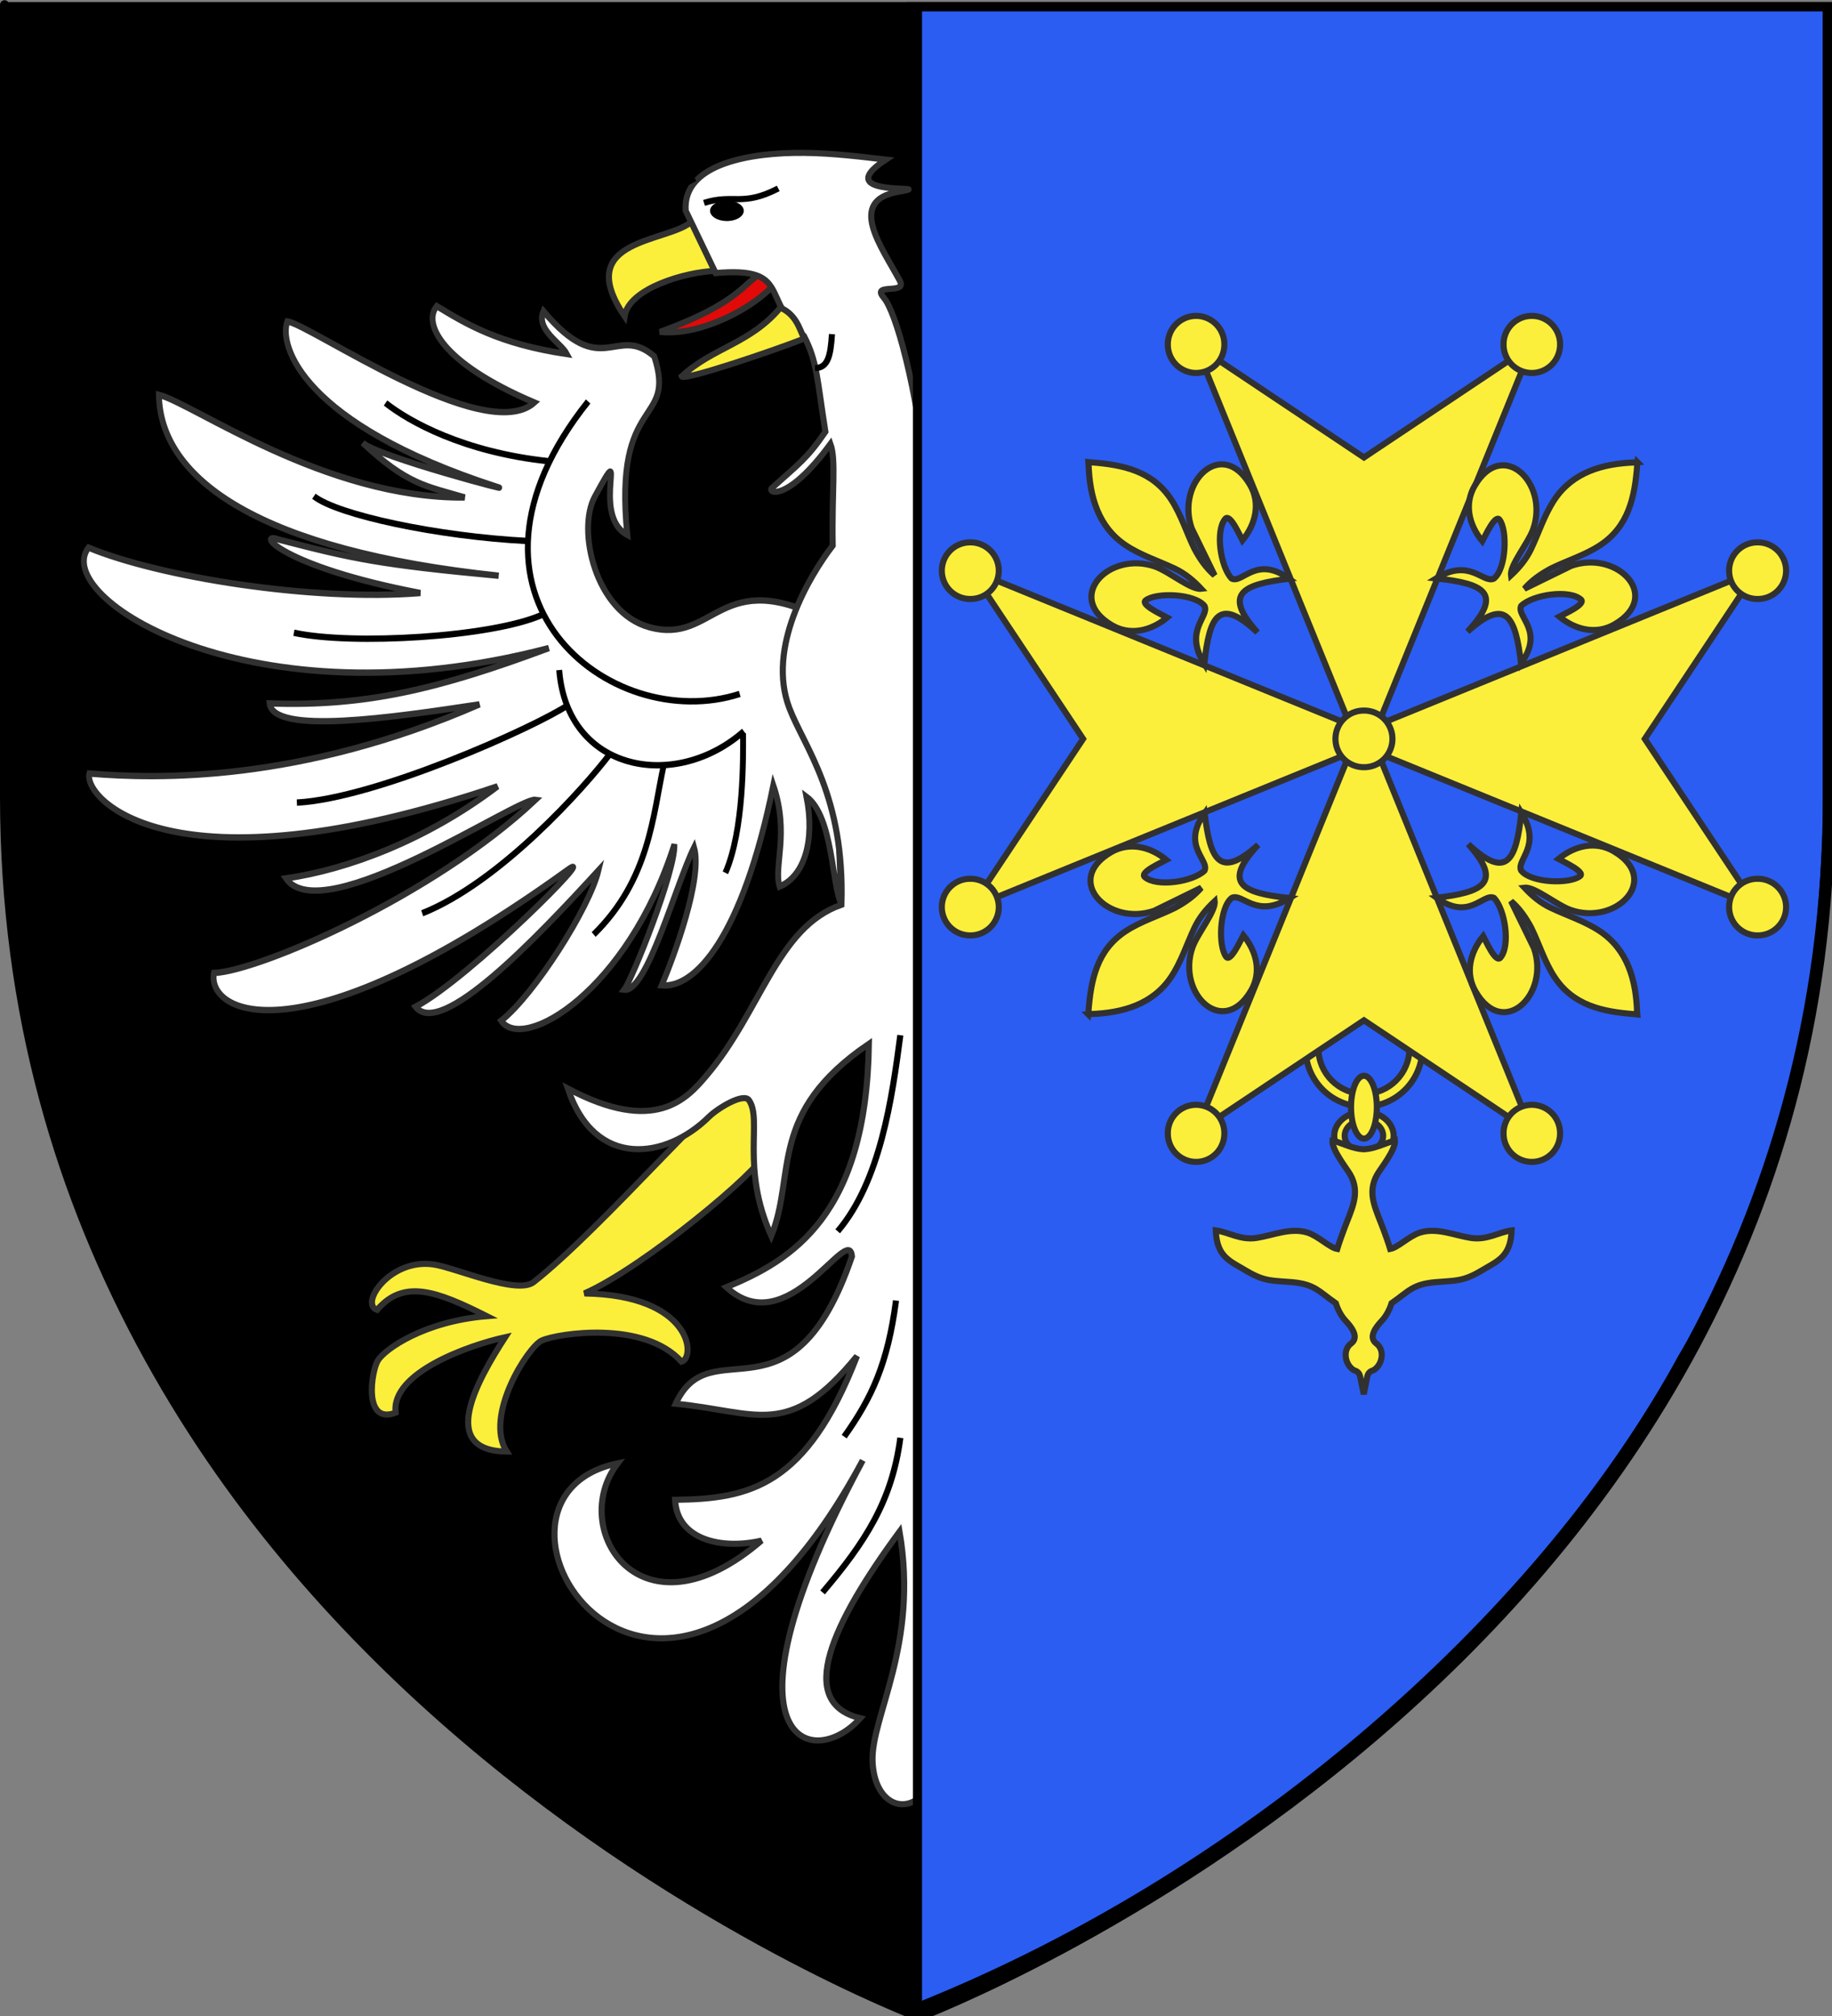
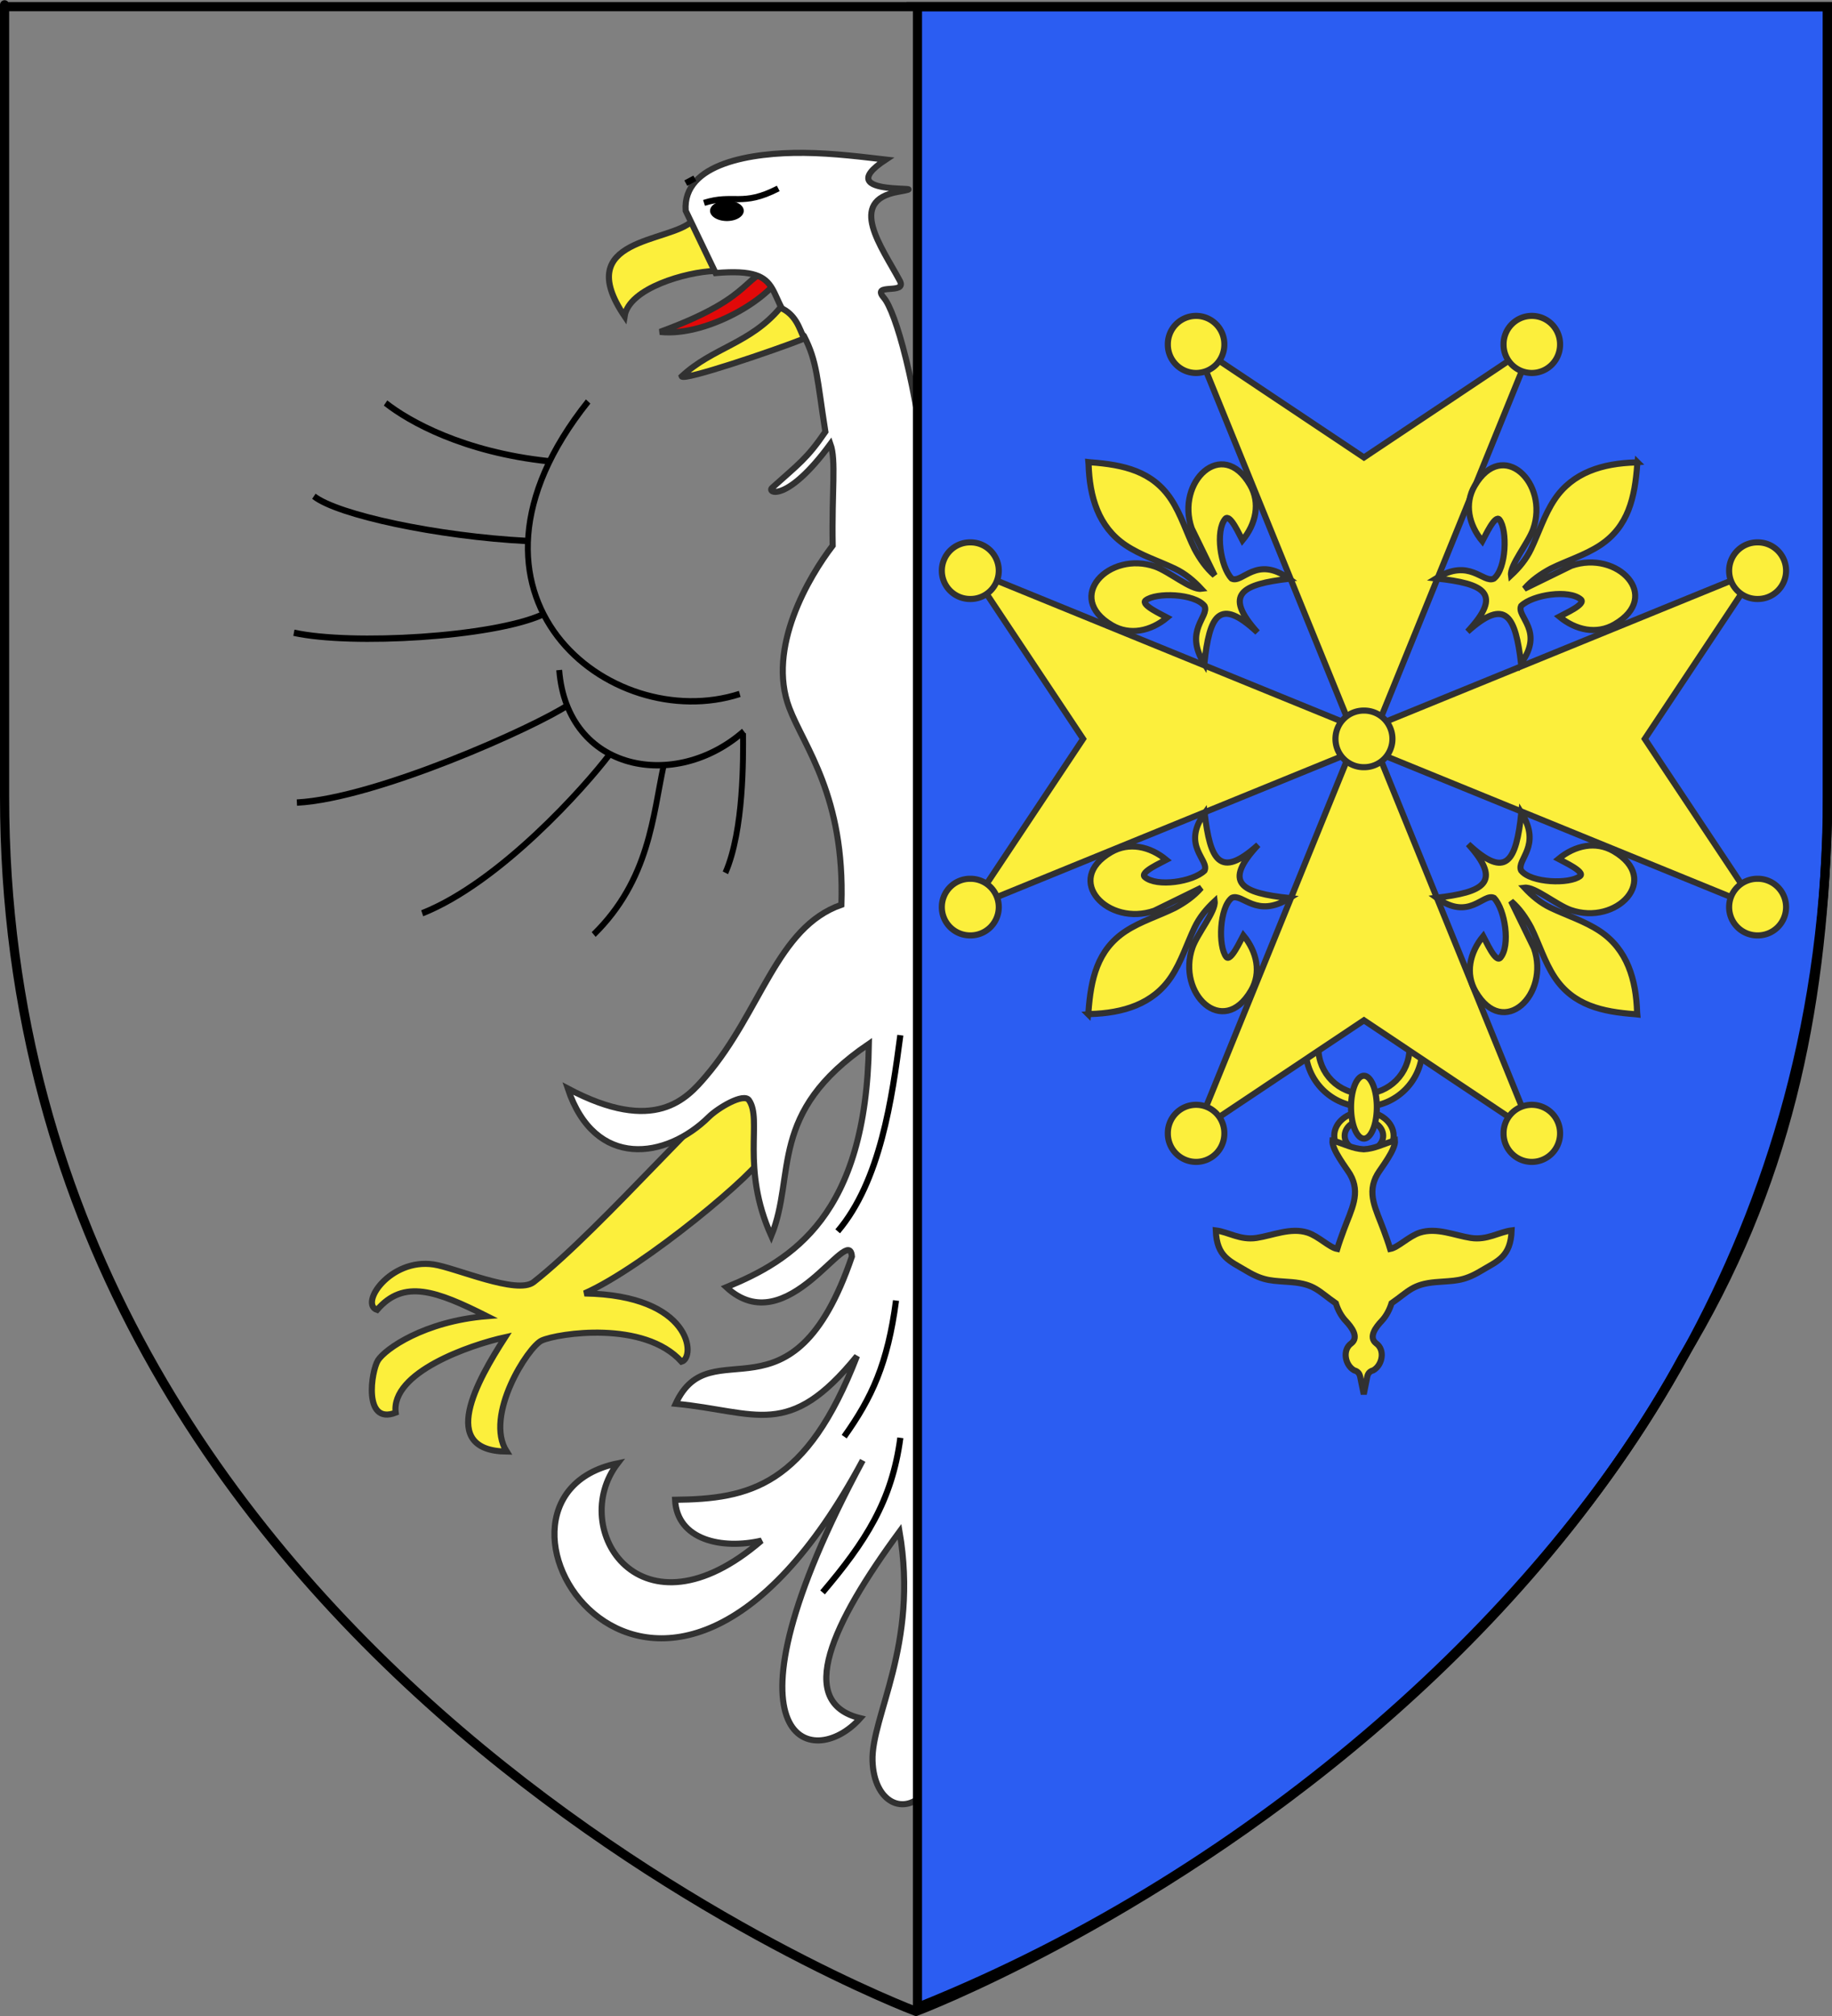
<svg xmlns="http://www.w3.org/2000/svg" xmlns:ns1="http://sodipodi.sourceforge.net/DTD/sodipodi-0.dtd" xmlns:ns2="http://www.inkscape.org/namespaces/inkscape" xmlns:xlink="http://www.w3.org/1999/xlink" height="660" width="600" version="1.0" id="svg2" ns1:version="0.32" ns2:version="0.48.4 r9939" ns1:docname="Blason_ville_fr_Rauwiller (Bas-Rhin).svg" ns2:export-filename="/Users/fabriceantoine/Desktop/Alsace/blason/Blason_Lochwiller_67.png" ns2:export-xdpi="72" ns2:export-ydpi="72" ns2:output_extension="org.inkscape.output.svg.inkscape">
  <rect width="100%" height="100%" fill="#808080" stroke="none" />
  <ns1:namedview ns2:window-height="736" ns2:window-width="1360" ns2:pageshadow="2" ns2:pageopacity="0.0" guidetolerance="10.0" gridtolerance="10.0" objecttolerance="10.0" borderopacity="1.0" bordercolor="#666666" pagecolor="#ffffff" id="base" showgrid="false" height="660px" ns2:zoom="0.82424242" ns2:cx="300" ns2:cy="330" ns2:window-x="1436" ns2:window-y="-4" ns2:current-layer="layer4" showguides="true" ns2:guide-bbox="true" ns2:window-maximized="1" ns2:snap-global="false" ns2:object-nodes="true" />
  <desc id="desc4">Flag of Canton of Valais (Wallis)</desc>
  <defs id="defs6">
    <ns2:perspective ns1:type="inkscape:persp3d" ns2:vp_x="0 : 330 : 1" ns2:vp_y="0 : 1000 : 0" ns2:vp_z="600 : 330 : 1" ns2:persp3d-origin="300 : 220 : 1" id="perspective18239" />
    <linearGradient gradientUnits="userSpaceOnUse" id="XMLID_3_" y2="119.39" x2="282.716" y1="117.162" x1="283.215" gradientTransform="translate(-394.502, 5.042)">
      <stop id="stop275" offset="0" style="stop-color: rgb(255, 255, 255); stop-opacity: 1;" />
      <stop id="stop277" offset="0.152" style="stop-color: rgb(147, 147, 147); stop-opacity: 1;" />
      <stop id="stop279" offset="0.444" style="stop-color: rgb(255, 255, 255); stop-opacity: 1;" />
      <stop id="stop281" offset="0.736" style="stop-color: rgb(214, 214, 214); stop-opacity: 1;" />
      <stop id="stop283" offset="1" style="stop-color: rgb(255, 255, 255); stop-opacity: 1;" />
    </linearGradient>
    <linearGradient gradientUnits="userSpaceOnUse" id="XMLID_5_" y2="69.495" x2="187" y1="69.495" x1="163.673" gradientTransform="translate(-394.502, 5.042)">
      <stop id="stop407" offset="0" style="stop-color: rgb(255, 255, 255); stop-opacity: 1;" />
      <stop id="stop409" offset="0.152" style="stop-color: rgb(147, 147, 147); stop-opacity: 1;" />
      <stop id="stop411" offset="0.444" style="stop-color: rgb(255, 255, 255); stop-opacity: 1;" />
      <stop id="stop413" offset="0.736" style="stop-color: rgb(214, 214, 214); stop-opacity: 1;" />
      <stop id="stop415" offset="1" style="stop-color: rgb(255, 255, 255); stop-opacity: 1;" />
    </linearGradient>
    <linearGradient gradientUnits="userSpaceOnUse" id="XMLID_6_" y2="64.987" x2="182.569" y1="64.987" x1="132.3" gradientTransform="translate(-394.502, 5.042)">
      <stop id="stop420" offset="0" style="stop-color: rgb(223, 203, 165); stop-opacity: 1;" />
      <stop id="stop422" offset="0.5" style="stop-color: rgb(205, 177, 118); stop-opacity: 1;" />
      <stop id="stop424" offset="1" style="stop-color: rgb(185, 147, 65); stop-opacity: 1;" />
    </linearGradient>
    <linearGradient gradientUnits="userSpaceOnUse" id="XMLID_7_" y2="53.286" x2="185.693" y1="53.286" x1="142.866" gradientTransform="translate(-394.502, 5.042)">
      <stop id="stop429" offset="0" style="stop-color: rgb(223, 203, 165); stop-opacity: 1;" />
      <stop id="stop431" offset="0.5" style="stop-color: rgb(205, 177, 118); stop-opacity: 1;" />
      <stop id="stop433" offset="1" style="stop-color: rgb(185, 147, 65); stop-opacity: 1;" />
    </linearGradient>
    <linearGradient gradientUnits="userSpaceOnUse" id="XMLID_8_" y2="66.638" x2="185.529" y1="66.638" x1="157.57" gradientTransform="translate(-394.502, 5.042)">
      <stop id="stop438" offset="0" style="stop-color: rgb(223, 203, 165); stop-opacity: 1;" />
      <stop id="stop440" offset="0.5" style="stop-color: rgb(205, 177, 118); stop-opacity: 1;" />
      <stop id="stop442" offset="1" style="stop-color: rgb(185, 147, 65); stop-opacity: 1;" />
    </linearGradient>
    <linearGradient id="linearGradient2893">
      <stop style="stop-color: white; stop-opacity: 0.314;" offset="0" id="stop2895" />
      <stop id="stop2897" offset="0.19" style="stop-color: white; stop-opacity: 0.251;" />
      <stop style="stop-color: rgb(107, 107, 107); stop-opacity: 0.125;" offset="0.6" id="stop2901" />
      <stop style="stop-color: black; stop-opacity: 0.125;" offset="1" id="stop2899" />
    </linearGradient>
    <linearGradient id="linearGradient2885">
      <stop id="stop2887" offset="0" style="stop-color: white; stop-opacity: 1;" />
      <stop style="stop-color: white; stop-opacity: 1;" offset="0.229" id="stop2891" />
      <stop id="stop2889" offset="1" style="stop-color: black; stop-opacity: 1;" />
    </linearGradient>
    <linearGradient id="linearGradient2955">
      <stop id="stop2867" offset="0" style="stop-color: rgb(253, 0, 0); stop-opacity: 1;" />
      <stop style="stop-color: rgb(231, 114, 117); stop-opacity: 0.659;" offset="0.5" id="stop2873" />
      <stop style="stop-color: black; stop-opacity: 0.323;" offset="1" id="stop2959" />
    </linearGradient>
    <radialGradient ns2:collect="always" xlink:href="#linearGradient2955" id="radialGradient2961" cx="225.524" cy="218.901" fx="225.524" fy="218.901" r="300" gradientTransform="matrix(-0, 2.183, -1.884, -0, 615.597, -289.121)" gradientUnits="userSpaceOnUse" />
-     <polygon id="star" transform="scale(53)" points="0,-1 0.588,0.809 -0.951,-0.309 0.951,-0.309 -0.588,0.809 0,-1" />
    <clipPath id="clip">
-       <path d="M 0,-200 L 0,600 L 300,600 L 300,-200 L 0,-200 z " id="path10" />
+       <path d="M 0,-200 L 0,600 L 300,600 L 300,-200 L 0,-200 " id="path10" />
    </clipPath>
    <radialGradient ns2:collect="always" xlink:href="#linearGradient2955" id="radialGradient1911" gradientUnits="userSpaceOnUse" gradientTransform="matrix(-0, 2.183, -1.884, -0, 615.597, -289.121)" cx="225.524" cy="218.901" fx="225.524" fy="218.901" r="300" />
    <radialGradient ns2:collect="always" xlink:href="#linearGradient2955" id="radialGradient2865" gradientUnits="userSpaceOnUse" gradientTransform="matrix(0, 1.749, -1.593, -1.04977e-07, 551.788, -191.29)" cx="225.524" cy="218.901" fx="225.524" fy="218.901" r="300" />
    <radialGradient ns2:collect="always" xlink:href="#linearGradient2955" id="radialGradient2871" gradientUnits="userSpaceOnUse" gradientTransform="matrix(0, 1.386, -1.323, -5.74113e-08, -158.082, -109.541)" cx="225.524" cy="218.901" fx="225.524" fy="218.901" r="300" />
    <radialGradient ns2:collect="always" xlink:href="#linearGradient2893" id="radialGradient3163" gradientUnits="userSpaceOnUse" gradientTransform="matrix(1.353, 0, 0, 1.349, -77.629, -85.747)" cx="221.445" cy="226.331" fx="221.445" fy="226.331" r="300" />
  </defs>
  <g ns2:groupmode="layer" id="layer3" ns2:label="Fond écu" style="display: inline;">
-     <path id="path2855" style="fill:#000000;fill-opacity:1;fill-rule:evenodd;stroke:rgb(0, 0, 0);stroke-width:3;stroke-linecap:butt;stroke-linejoin:miter;stroke-miterlimit:4;stroke-dasharray:none;stroke-opacity:1" d="M 300.913,660.252 C 300.913,660.252 599.413,547.932 599.413,262.48 C 599.413,-22.971 599.413,3.928 599.413,3.928 L 2.413,3.928 L 2.413,262.48 C 2.413,547.932 300.913,660.252 300.913,660.252 z " ns1:nodetypes="cccccc" />
-   </g>
+     </g>
  <g ns2:groupmode="layer" id="layer4" ns2:label="Meubles" ns1:insensitive="true">
    <g id="g33695">
      <g transform="matrix(0.937,0,0,1.014,-63.302,32.966)" id="g33482" style="stroke:#000000;stroke-width:2.052;stroke-miterlimit:4;stroke-opacity:1;stroke-dasharray:none;display:inline">
-         <path style="fill:#ffffff;fill-opacity:1;fill-rule:evenodd;stroke:#313131;stroke-width:2.052;stroke-linecap:butt;stroke-linejoin:miter;stroke-miterlimit:4;stroke-opacity:1;stroke-dasharray:none" d="m 296.228,82.542 c -13.387,-10.643 -18.102,8.098 -38.714,-14.588 -2.746,5.93 6.073,10.168 8.166,13.83 -23.809,-3.254 -35.22,-9.729 -45.448,-15.452 -4.843,5.338 1.069,18.148 34.11,31.121 -17.329,14.285 -78.761,-25.433 -86.363,-26.185 -3.025,7.919 5.446,33.063 72.921,53.308 9.841,2.76 -41.607,-9.688 -46.59,-14.135 15.588,13.523 22.226,13.997 35.672,17.654 -48.805,0.442 -94.873,-30.303 -106.877,-33.141 0.442,27.384 35.436,50.269 118.762,58.42 -41.477,-3.574 -51.011,-5.472 -77.088,-11.737 -7.958,-2.549 0.952,8.722 49.692,17.314 -37.968,2.811 -91.503,-5.247 -115.965,-14.662 -13.347,15.768 56.11,57.781 160.894,32.435 -38.679,13.305 -64.127,18.947 -97.609,17.858 1.146,10.241 42.964,4.566 73.349,0.319 -62.891,25.32 -112.637,24.121 -136.331,22.332 -2.368,7.64 28.06,39.837 142.654,4.125 -24.622,17.277 -52.268,26.859 -73.958,29.733 12.694,16.921 81.154,-26.215 87.231,-25.378 -35.833,31.185 -96.95,55.411 -112.388,55.904 -2.661,13.012 30.081,29.058 123.608,-33.27 11.925,-7.947 -33.899,34.693 -53.138,44.194 8.686,10.29 41.731,-21.649 63.916,-44.025 -3.169,12.199 -22.472,40.155 -34.005,48.52 7.561,10.376 44.188,-9.433 60.546,-56.932 0.456,8.622 -14.787,43.601 -17.536,46.921 7.897,1.029 17.957,-33.86 24.427,-45.949 3.097,10.07 -7.149,35.381 -11.319,44.536 11.442,1.085 28.133,-15.129 39.01,-64.588 5.729,15.529 0.043,26.321 2.201,32.679 8.587,-3.263 12.426,-14.792 9.389,-28.984 9.488,6.523 8.812,29.278 12.233,34.573 l -4.22,-90.913 c -38.469,-19.179 -39.718,7.574 -63.005,1.582 -18.842,-4.848 -25.292,-31.361 -19.027,-42.062 12.652,-21.609 -1.762,5.825 11.382,12.267 -5.03,-45.735 17.341,-35.012 9.421,-57.624 z" id="path33484" ns1:nodetypes="ccccccccccccccccccccccsccccccccccccszcc" ns2:connector-curvature="0" />
        <g style="stroke:#000000;stroke-width:2.052;stroke-miterlimit:4;stroke-opacity:1;stroke-dasharray:none" id="g33486">
          <g style="stroke:#000000;stroke-width:2.052;stroke-miterlimit:4;stroke-opacity:1;stroke-dasharray:none" id="g33488">
            <g id="g33490" style="stroke:#000000;stroke-width:2.052;stroke-miterlimit:4;stroke-opacity:1;stroke-dasharray:none;display:inline">
              <path style="fill:none;stroke:#000000;stroke-width:2.052;stroke-linecap:butt;stroke-linejoin:miter;stroke-miterlimit:4;stroke-opacity:1;stroke-dasharray:none" d="M 273.134,97.116 C 219.052,159.756 280.842,205.02 326.123,191.532" id="path33492" ns1:nodetypes="cc" ns2:connector-curvature="0" />
              <path style="fill:none;stroke:#000000;stroke-width:2.052;stroke-linecap:butt;stroke-linejoin:miter;stroke-miterlimit:4;stroke-opacity:1;stroke-dasharray:none" d="m 202.321,97.597 c 8.257,6.025 27.313,15.861 56.843,18.787" id="path33494" ns1:nodetypes="cc" ns2:connector-curvature="0" />
              <path style="fill:none;stroke:#000000;stroke-width:2.052;stroke-linecap:butt;stroke-linejoin:miter;stroke-miterlimit:4;stroke-opacity:1;stroke-dasharray:none;display:inline" d="m 177.272,127.705 c 8.257,6.025 43.21,12.97 74.666,14.452" id="path33496" ns1:nodetypes="cc" ns2:connector-curvature="0" />
              <path style="fill:none;stroke:#000000;stroke-width:2.052;stroke-linecap:butt;stroke-linejoin:miter;stroke-miterlimit:4;stroke-opacity:1;stroke-dasharray:none;display:inline" d="m 170.287,171.782 c 20.3,4.098 69.223,1.409 86.709,-5.781" id="path33498" ns1:nodetypes="cc" ns2:connector-curvature="0" />
            </g>
            <path style="fill:none;stroke:#000000;stroke-width:2.052;stroke-linecap:butt;stroke-linejoin:miter;stroke-miterlimit:4;stroke-opacity:1;stroke-dasharray:none;display:inline" d="m 171.329,226.614 c 27.729,-1.339 83.354,-24.402 94.886,-31.55" id="path33500" ns1:nodetypes="cc" ns2:connector-curvature="0" />
            <path style="fill:none;stroke:#000000;stroke-width:2.052;stroke-linecap:butt;stroke-linejoin:miter;stroke-miterlimit:4;stroke-opacity:1;stroke-dasharray:none" d="m 263.018,183.825 c 2.797,32.966 40.769,39.197 64.55,19.75" id="path33502" ns1:nodetypes="cc" ns2:connector-curvature="0" />
            <path style="fill:none;stroke:#000000;stroke-width:2.052;stroke-linecap:butt;stroke-linejoin:miter;stroke-miterlimit:4;stroke-opacity:1;stroke-dasharray:none;display:inline" d="m 215.134,262.355 c 27.247,-10.01 56.859,-40.781 65.501,-51.301" id="path33504" ns1:nodetypes="cc" ns2:connector-curvature="0" />
            <path style="fill:none;stroke:#000000;stroke-width:2.052;stroke-linecap:butt;stroke-linejoin:miter;stroke-miterlimit:4;stroke-opacity:1;stroke-dasharray:none;display:inline" d="m 275.067,269.208 c 19.539,-17.718 20.657,-38.372 24.482,-54.673" id="path33506" ns1:nodetypes="cc" ns2:connector-curvature="0" />
            <path style="fill:none;stroke:#000000;stroke-width:2.052;stroke-linecap:butt;stroke-linejoin:miter;stroke-miterlimit:4;stroke-opacity:1;stroke-dasharray:none;display:inline" d="m 321.108,249.29 c 6.533,-13.864 6.206,-37.409 6.176,-45.038" id="path33508" ns1:nodetypes="cc" ns2:connector-curvature="0" />
          </g>
        </g>
      </g>
      <path ns1:nodetypes="ccc" id="path11882" d="m 257.148,86.626 c -15.531,3.103 -7.454,9.727 -40.997,22.036 16.061,1.806 39.696,-12.657 40.997,-22.036 z" style="fill:#e20909;fill-opacity:1;fill-rule:evenodd;stroke:#313131;stroke-width:2;stroke-linecap:butt;stroke-linejoin:miter;stroke-miterlimit:4;stroke-opacity:1;stroke-dasharray:none" ns2:connector-curvature="0" />
      <path ns1:nodetypes="ccsc" id="path2162" d="m 226.75,72.307 c -7.323,7.261 -39.722,5.362 -22.192,31.225 1.444,-9.295 20.373,-14.476 29.258,-14.811 11.894,-0.447 -2.377,-9.342 -7.066,-16.414 z" style="fill:#fcef3c;fill-opacity:1;fill-rule:evenodd;stroke:#313131;stroke-width:2;stroke-linecap:butt;stroke-linejoin:miter;stroke-miterlimit:4;stroke-opacity:1;stroke-dasharray:none;display:inline" ns2:connector-curvature="0" />
      <path ns1:nodetypes="cccsccczccsscc" id="path16799" d="m 250.281,377.82 c -1.008,4.907 -39.433,37.096 -58.868,45.626 35.332,0.546 36.512,21.03 31.808,22.347 -12.308,-13.646 -40.48,-9.287 -45.766,-6.947 -4.471,1.979 -18.981,24.692 -11.513,36.371 -22.594,-0.254 -9.758,-23.096 -0.501,-37.434 -11.555,2.533 -37.482,11.511 -35.853,24.698 -10.705,4.134 -8.002,-13.626 -5.802,-17.126 2.312,-3.679 15.116,-12.784 35.644,-14.47 -16.471,-8.27 -27.178,-12.244 -35.941,-2.05 -5.831,-1.993 4.306,-16.981 18.52,-14.875 7.151,1.06 27.331,10.026 32.765,5.773 22.411,-17.541 63.153,-65.1 65.842,-62.545 7.297,2.551 11.445,3.632 9.665,20.632 z" style="fill:#fcef3c;fill-opacity:1;fill-rule:evenodd;stroke:#313131;stroke-width:2;stroke-linecap:butt;stroke-linejoin:miter;stroke-miterlimit:4;stroke-opacity:1;stroke-dasharray:none" ns2:connector-curvature="0" />
      <path ns1:nodetypes="sccccsccscscssccccccccccccsccssscs" ns2:connector-curvature="0" id="path3266" d="m 263.141,50.041 c -16.617,-0.143 -39.663,3.273 -38.576,18.935 l 9.807,20.42 c 24.943,-2.139 14.695,8.594 28.919,20.571 4.39,8.488 4.31,14.157 7.027,31.387 -6.039,8.827 -8.745,10.536 -17.452,18.36 -1.813,1.629 4.887,5.017 19.112,-14.361 1.909,5.332 0.408,15.422 0.734,33.266 -7.735,10.087 -21.682,33.464 -14.208,53.14 4.875,12.837 18.237,28.791 17.066,64.441 -21.219,7.39 -26.183,34.844 -44.401,56.17 -6.204,7.262 -16.606,19.184 -45.212,3.999 8.92,26.637 32.321,23.019 46.185,9.302 2.908,-2.877 11.367,-7.993 13.141,-5.501 4.483,6.294 -2.762,22.029 7.315,44.431 8.181,-20.081 -1.358,-40.245 31.969,-62.865 -0.817,56.298 -25.277,70.891 -46.679,79.68 20.11,18.533 40.209,-21.47 41.12,-10.058 -19.606,57.486 -46.115,22.985 -57.722,48.202 26.596,2.558 36.979,11.988 59.382,-15.603 -16.508,42.654 -35.171,46.774 -59.575,47.05 0.652,13.265 15.488,16.332 28.301,13.361 -39.54,34.039 -63.562,-3.815 -47.104,-25.298 -56.512,11.627 13.497,123.472 80.27,-0.969 -49.862,92.717 -16.451,102.004 -0.811,84.406 -21.281,-5.12 -9.262,-31.022 12.857,-61.078 6.367,37.159 -9.344,60.522 -8.842,75.105 0.468,13.574 10.373,18.34 17.39,10.028 l 0.618,-426.787 c -3.549,-33.966 -10.47,-57.843 -14.301,-62.29 -4.385,-5.09 7.795,-0.779 5.212,-5.605 -5.912,-11.049 -17.406,-26.115 -0.536,-29.085 14.64,-2.577 -23.653,2.372 -4.054,-10.543 -6.828,-0.781 -16.98,-2.126 -26.95,-2.212 z" style="fill:#ffffff;fill-opacity:1;fill-rule:evenodd;stroke:#313131;stroke-width:2;stroke-linecap:butt;stroke-linejoin:miter;stroke-miterlimit:4;stroke-opacity:1;stroke-dasharray:none" />
      <path id="path2295" d="m 227.564,58.364 -2.961,1.58" style="fill:none;stroke:#000000;stroke-width:2;stroke-linecap:butt;stroke-linejoin:miter;stroke-miterlimit:4;stroke-opacity:1;stroke-dasharray:none" ns2:connector-curvature="0" />
      <path ns1:nodetypes="cccc" id="path4103" d="m 255.567,100.73 c -9.864,11.823 -22.181,13.043 -32.289,22.482 0.581,1.612 30.452,-8.543 40.061,-12.341 -1.568,-3.535 -2.742,-7.956 -7.772,-10.142 z" style="fill:#fcef3c;fill-opacity:1;fill-rule:evenodd;stroke:#313131;stroke-width:2;stroke-linecap:butt;stroke-linejoin:miter;stroke-miterlimit:4;stroke-opacity:1;stroke-dasharray:none;display:inline" ns2:connector-curvature="0" />
      <path ns1:nodetypes="cc" id="path8956" d="m 230.572,66.427 c 9.713,-3.091 12.496,1.367 24.316,-4.738" style="fill:none;stroke:#000000;stroke-width:2;stroke-linecap:butt;stroke-linejoin:miter;stroke-miterlimit:4;stroke-opacity:1;stroke-dasharray:none" ns2:connector-curvature="0" />
-       <path ns1:nodetypes="cs" id="path9928" d="m 266.924,120.496 c 4.301,-0.007 5.111,-4.227 5.554,-11.108" style="fill:none;stroke:#000000;stroke-width:2;stroke-linecap:butt;stroke-linejoin:miter;stroke-miterlimit:4;stroke-opacity:1;stroke-dasharray:none" ns2:connector-curvature="0" />
      <path ns1:nodetypes="cc" id="path14841" d="m 294.871,470.71 c -2.708,20.645 -11.483,34.164 -25.469,50.606" style="fill:none;stroke:#000000;stroke-width:2;stroke-linecap:butt;stroke-linejoin:miter;stroke-miterlimit:4;stroke-opacity:1;stroke-dasharray:none" ns2:connector-curvature="0" />
      <path ns1:nodetypes="cc" id="path14843" d="m 293.456,425.768 c -2.708,20.645 -7.945,31.898 -16.979,44.564" style="fill:none;stroke:#000000;stroke-width:2;stroke-linecap:butt;stroke-linejoin:miter;stroke-miterlimit:4;stroke-opacity:1;stroke-dasharray:none" ns2:connector-curvature="0" />
      <path ns1:nodetypes="cc" id="path14845" d="m 294.871,338.907 c -2.708,20.645 -6.53,47.759 -20.517,64.202" style="fill:none;stroke:#000000;stroke-width:2;stroke-linecap:butt;stroke-linejoin:miter;stroke-miterlimit:4;stroke-opacity:1;stroke-dasharray:none" ns2:connector-curvature="0" />
      <path transform="matrix(-2.36,0,0,1.332,1015.86,-42.461)" d="m 331.346,83.689 a 1.774,1.951 0 1 1 -3.548,0 1.774,1.951 0 1 1 3.548,0 z" ns1:ry="1.9511814" ns1:rx="1.7738012" ns1:cy="83.689308" ns1:cx="329.57227" style="fill:#000000;fill-opacity:1;fill-rule:nonzero;stroke:#000000;stroke-width:1.128;stroke-linecap:round;stroke-linejoin:miter;stroke-miterlimit:4;stroke-opacity:1;stroke-dasharray:none;display:inline" ns1:type="arc" id="path33545" />
    </g>
    <path style="fill:#2b5df2;fill-opacity:1;fill-rule:evenodd;stroke:#000000;stroke-width:2.995;stroke-linecap:butt;stroke-linejoin:miter;stroke-miterlimit:4;stroke-opacity:1;stroke-dasharray:none;display:inline" d="m 300.479,2.176 0,655.026 c 112.084,-44.782 206.708,-131.491 250.537,-212.664 34.082,-56.083 45.545,-112.561 47.483,-175.368 l 0,-266.994 -298.021,0 z" id="path1899" ns1:nodetypes="cccccc" ns2:connector-curvature="0" />
    <g transform="matrix(0.603,0,0,0.604,523.003,4.911)" id="layer1-4" ns2:label="Calque 1" style="fill:#fcef3c;stroke:#313131;stroke-width:3.313;stroke-miterlimit:4;stroke-dasharray:none">
      <g id="g33606" transform="translate(-477.952,0)">
        <path ns2:connector-curvature="0" style="fill:#fcef3c;fill-opacity:1;stroke:#313131;stroke-width:3.313;stroke-miterlimit:4;stroke-opacity:1;stroke-dasharray:none" d="m 351.438,528.281 c -17.517,0 -31.75,14.233 -31.75,31.75 0,17.517 14.233,31.719 31.75,31.719 17.517,0 31.719,-14.202 31.719,-31.719 0,-17.517 -14.202,-31.75 -31.719,-31.75 z m 0,7 c 13.654,-10e-6 24.719,11.096 24.719,24.75 0,13.654 -11.065,24.719 -24.719,24.719 -13.654,2e-5 -24.75,-11.065 -24.75,-24.719 0,-13.654 11.096,-24.75 24.75,-24.75 z" id="path3475" />
        <path ns2:connector-curvature="0" style="fill:#fcef3c;fill-opacity:1;stroke:#313131;stroke-width:3.313;stroke-miterlimit:4;stroke-opacity:1;stroke-dasharray:none" d="m 351.429,594.387 c -8.904,0 -16.136,5.871 -16.136,13.114 0,7.244 7.232,13.114 16.136,13.114 8.904,0 16.136,-5.871 16.136,-13.114 0,-7.244 -7.232,-13.114 -16.136,-13.114 z m 0,4.619 c 5.769,0 10.434,3.802 10.434,8.496 1e-5,4.694 -4.665,8.496 -10.434,8.496 -5.769,10e-6 -10.463,-3.802 -10.463,-8.496 0,-4.694 4.694,-8.496 10.463,-8.496 z" id="path3466" />
        <g id="g33547">
          <g style="fill:#fcef3c;fill-opacity:1;stroke:#313131;stroke-width:1.905;stroke-miterlimit:4;stroke-opacity:1;stroke-dasharray:none" transform="matrix(1.739,0,0,1.739,-273.319,382.043)" id="g2238" ns2:label="Layer 1">
            <path id="path4310" d="m 349.415,131.072 c -0.284,2.855 4.429,8.722 5.5,10.562 3.443,5.916 0.424,10.918 -1.938,17.313 -0.765,2.071 -1.484,4.034 -2.062,5.969 -2.454,-0.451 -5.877,-4.008 -9.281,-5.094 -5.25,-1.675 -10.827,0.876 -15.906,1.656 -5.13,0.788 -8.788,-1.856 -12.75,-2.344 0.315,8.294 4.396,9.518 9.531,12.594 5.736,3.436 8.336,3.023 14.188,3.531 7.24,0.628 8.382,2.858 13.781,6.594 0.632,2.025 1.676,3.999 3.094,5.5 1.761,1.864 4.234,5.016 1.75,6.969 -2.885,2.023 -2.015,6.756 0.844,8.406 1.785,0.496 1.852,1.669 2.125,3.094 l 0.906,4.375 0.875,-4.375 c 0.273,-1.425 0.34,-2.598 2.125,-3.094 2.859,-1.65 3.729,-6.383 0.844,-8.406 -2.484,-1.953 -0.011,-5.105 1.75,-6.969 1.425,-1.508 2.463,-3.496 3.094,-5.531 5.367,-3.719 6.558,-5.936 13.781,-6.563 5.852,-0.508 8.451,-0.096 14.187,-3.531 5.136,-3.076 9.216,-4.3 9.531,-12.594 -3.962,0.488 -7.62,3.132 -12.75,2.344 -5.079,-0.78 -10.656,-3.331 -15.906,-1.656 -3.404,1.086 -6.827,4.643 -9.281,5.094 -0.579,-1.935 -1.298,-3.898 -2.062,-5.969 -2.361,-6.394 -5.38,-11.397 -1.938,-17.313 1.071,-1.841 5.784,-7.707 5.5,-10.562 -3.66,1.116 -6.34,2.607 -9.75,2.781 -3.41,-0.174 -6.121,-1.665 -9.781,-2.781 z" style="fill:#fcef3c;fill-opacity:1;fill-rule:evenodd;stroke:#313131;stroke-width:1.905;stroke-linecap:butt;stroke-linejoin:miter;stroke-miterlimit:4;stroke-opacity:1;stroke-dasharray:none" ns2:connector-curvature="0" />
          </g>
          <g style="fill:#fcef3c;fill-opacity:1;stroke:#313131;stroke-width:3.313;stroke-miterlimit:4;stroke-opacity:1;stroke-dasharray:none" id="g3397">
            <g id="layer4-0" ns2:label="Meubles" transform="translate(51.429,106.88)" style="fill:#fcef3c;fill-opacity:1;stroke:#313131;stroke-width:3.313;stroke-miterlimit:4;stroke-opacity:1;stroke-dasharray:none">
              <g id="g9322" transform="translate(671.908,-14.213)" style="fill:#fcef3c;fill-opacity:1;stroke:#313131;stroke-width:3.313;stroke-miterlimit:4;stroke-opacity:1;stroke-dasharray:none">
                <path id="path8388" d="m -585.465,391.219 205.93,-83.897 -83.897,205.93 91.524,-61.016 91.524,61.016 -83.897,-205.93 205.93,83.897 -61.016,-91.524 61.016,-91.524 -205.93,83.897 83.897,-205.93 -91.524,61.016 -91.524,-61.016 83.897,205.93 -205.93,-83.897 61.016,91.524 -61.016,91.524 z" style="fill:#fcef3c;fill-opacity:1;stroke:#313131;stroke-width:3.313;stroke-miterlimit:4;stroke-opacity:1;stroke-dasharray:none" ns2:connector-curvature="0" />
                <g id="g9300" style="fill:#fcef3c;fill-opacity:1;stroke:#313131;stroke-width:3.313;stroke-miterlimit:4;stroke-opacity:1;stroke-dasharray:none">
                  <g id="g9290" transform="translate(1.805,0)" style="fill:#fcef3c;fill-opacity:1;stroke:#313131;stroke-width:3.313;stroke-miterlimit:4;stroke-opacity:1;stroke-dasharray:none">
                    <path transform="translate(236.505,6.319)" d="m -686.044,79.571 a 15.346,15.346 0 1 1 -30.691,0 15.346,15.346 0 1 1 30.691,0 z" ns1:ry="15.345721" ns1:rx="15.345721" ns1:cy="79.570648" ns1:cx="-701.38977" id="path9286" style="fill:#fcef3c;fill-opacity:1;stroke:#313131;stroke-width:3.313;stroke-miterlimit:4;stroke-opacity:1;stroke-dasharray:none" ns1:type="arc" />
                    <path ns1:type="arc" style="fill:#fcef3c;fill-opacity:1;stroke:#313131;stroke-width:3.313;stroke-miterlimit:4;stroke-opacity:1;stroke-dasharray:none" id="path9288" ns1:cx="-701.38977" ns1:cy="79.570648" ns1:rx="15.345721" ns1:ry="15.345721" d="m -686.044,79.571 a 15.346,15.346 0 1 1 -30.691,0 15.346,15.346 0 1 1 30.691,0 z" transform="translate(418.848,6.319)" />
                  </g>
                  <g transform="translate(1.805,427.611)" id="g9294" style="fill:#fcef3c;fill-opacity:1;stroke:#313131;stroke-width:3.313;stroke-miterlimit:4;stroke-opacity:1;stroke-dasharray:none">
                    <path ns1:type="arc" style="fill:#fcef3c;fill-opacity:1;stroke:#313131;stroke-width:3.313;stroke-miterlimit:4;stroke-opacity:1;stroke-dasharray:none" id="path9296" ns1:cx="-701.38977" ns1:cy="79.570648" ns1:rx="15.345721" ns1:ry="15.345721" d="m -686.044,79.571 a 15.346,15.346 0 1 1 -30.691,0 15.346,15.346 0 1 1 30.691,0 z" transform="translate(236.505,6.319)" />
                    <path transform="translate(418.848,6.319)" d="m -686.044,79.571 a 15.346,15.346 0 1 1 -30.691,0 15.346,15.346 0 1 1 30.691,0 z" ns1:ry="15.345721" ns1:rx="15.345721" ns1:cy="79.570648" ns1:cx="-701.38977" id="path9298" style="fill:#fcef3c;fill-opacity:1;stroke:#313131;stroke-width:3.313;stroke-miterlimit:4;stroke-opacity:1;stroke-dasharray:none" ns1:type="arc" />
                  </g>
                </g>
                <g transform="matrix(0,1,-1,0,-72.213,671.603)" id="g9308" style="fill:#fcef3c;fill-opacity:1;stroke:#313131;stroke-width:3.313;stroke-miterlimit:4;stroke-opacity:1;stroke-dasharray:none">
                  <g transform="translate(1.805,0)" id="g9310" style="fill:#fcef3c;fill-opacity:1;stroke:#313131;stroke-width:3.313;stroke-miterlimit:4;stroke-opacity:1;stroke-dasharray:none">
                    <path ns1:type="arc" style="fill:#fcef3c;fill-opacity:1;stroke:#313131;stroke-width:3.313;stroke-miterlimit:4;stroke-opacity:1;stroke-dasharray:none" id="path9312" ns1:cx="-701.38977" ns1:cy="79.570648" ns1:rx="15.345721" ns1:ry="15.345721" d="m -686.044,79.571 a 15.346,15.346 0 1 1 -30.691,0 15.346,15.346 0 1 1 30.691,0 z" transform="translate(236.505,6.319)" />
                    <path transform="translate(418.848,6.319)" d="m -686.044,79.571 a 15.346,15.346 0 1 1 -30.691,0 15.346,15.346 0 1 1 30.691,0 z" ns1:ry="15.345721" ns1:rx="15.345721" ns1:cy="79.570648" ns1:cx="-701.38977" id="path9314" style="fill:#fcef3c;fill-opacity:1;stroke:#313131;stroke-width:3.313;stroke-miterlimit:4;stroke-opacity:1;stroke-dasharray:none" ns1:type="arc" />
                  </g>
                  <g id="g9316" transform="translate(1.805,427.611)" style="fill:#fcef3c;fill-opacity:1;stroke:#313131;stroke-width:3.313;stroke-miterlimit:4;stroke-opacity:1;stroke-dasharray:none">
                    <path transform="translate(236.505,6.319)" d="m -686.044,79.571 a 15.346,15.346 0 1 1 -30.691,0 15.346,15.346 0 1 1 30.691,0 z" ns1:ry="15.345721" ns1:rx="15.345721" ns1:cy="79.570648" ns1:cx="-701.38977" id="path9318" style="fill:#fcef3c;fill-opacity:1;stroke:#313131;stroke-width:3.313;stroke-miterlimit:4;stroke-opacity:1;stroke-dasharray:none" ns1:type="arc" />
                    <path ns1:type="arc" style="fill:#fcef3c;fill-opacity:1;stroke:#313131;stroke-width:3.313;stroke-miterlimit:4;stroke-opacity:1;stroke-dasharray:none" id="path9320" ns1:cx="-701.38977" ns1:cy="79.570648" ns1:rx="15.345721" ns1:ry="15.345721" d="m -686.044,79.571 a 15.346,15.346 0 1 1 -30.691,0 15.346,15.346 0 1 1 30.691,0 z" transform="translate(418.848,6.319)" />
                  </g>
                </g>
              </g>
            </g>
            <path transform="matrix(0,1,-1,0,430.999,1093.752)" d="m -686.044,79.571 a 15.346,15.346 0 1 1 -30.691,0 15.346,15.346 0 1 1 30.691,0 z" ns1:ry="15.345721" ns1:rx="15.345721" ns1:cy="79.570648" ns1:cx="-701.38977" id="path2174" style="fill:#fcef3c;fill-opacity:1;stroke:#313131;stroke-width:3.313;stroke-miterlimit:4;stroke-opacity:1;stroke-dasharray:none" ns1:type="arc" />
            <g id="g2351" transform="translate(440.745,1.819)" style="fill:#fcef3c;fill-opacity:1;stroke:#313131;stroke-width:3.313;stroke-miterlimit:4;stroke-opacity:1;stroke-dasharray:none">
              <g style="fill:#fcef3c;fill-opacity:1;stroke:#313131;stroke-width:3.313;stroke-miterlimit:4;stroke-opacity:1;stroke-dasharray:none;display:inline" ns2:label="Fond écu" id="layer3-9">
                <g style="fill:#fcef3c;fill-opacity:1;stroke:#313131;stroke-width:5.693;stroke-miterlimit:4;stroke-opacity:1;stroke-dasharray:none" id="g1878" transform="matrix(0.586,0,0,0.578,88.836,38.693)">
                  <g id="g2663" style="fill:#fcef3c;fill-opacity:1;stroke:#313131;stroke-width:5.693;stroke-miterlimit:4;stroke-opacity:1;stroke-dasharray:none;display:inline" transform="translate(-38.532,-48.577)">
                    <g id="g13018" style="fill:#fcef3c;fill-opacity:1;stroke:#313131;stroke-width:5.693;stroke-miterlimit:4;stroke-opacity:1;stroke-dasharray:none" transform="translate(0,4)">
                      <path style="fill:#fcef3c;fill-opacity:1;fill-rule:evenodd;stroke:#313131;stroke-width:5.693;stroke-linecap:butt;stroke-linejoin:miter;stroke-miterlimit:4;stroke-opacity:1;stroke-dasharray:none" d="m -520.889,393.72 0.169,1.886 c 0.903,30.711 9.055,59.003 34.42,76.137 13.994,9.453 30.472,14.653 45.702,21.984 9.389,4.532 17.274,11.202 24.291,18.858 -9.347,1.219 -29.747,-16.175 -42.673,-20.824 -42.774,-15.155 -84.621,28.732 -39.962,55.041 16.456,9.694 35.841,5.536 51.094,-7.291 -4.432,-2.457 -25.08,-11.987 -19.981,-16.075 9.621,-7.714 45.49,-6.511 54.58,5.244 4.647,10.177 -19.569,22.891 -0.213,54.275 4.82,-45.639 13.822,-63.001 49.265,-29.506 -32.338,-36.374 -13.722,-45.113 29.339,-50.313 -30.248,-22.261 -43.164,4.688 -53.167,-0.07 -10.411,-10.891 -15.467,-45.04 -5.929,-56.18 4.374,-5.108 13.42,15.779 15.84,20.28 12.632,-15.489 16.727,-35.153 7.18,-51.864 -25.908,-45.35 -69.137,-2.866 -54.213,40.57 l 21.252,44.109 c -7.852,-6.907 -13.663,-15.431 -18.561,-24.677 -7.479,-15.344 -12.394,-32.125 -21.649,-46.408 -17.304,-26.704 -44.298,-32.68 -74.839,-34.953 l -1.946,-0.222 z" id="path1902" ns1:nodetypes="ccscccscscccccscscccscc" ns2:connector-curvature="0" />
                    </g>
                  </g>
                </g>
              </g>
              <g ns2:label="Meubles" id="g2362" style="fill:#fcef3c;fill-opacity:1;stroke:#313131;stroke-width:3.313;stroke-miterlimit:4;stroke-opacity:1;stroke-dasharray:none" />
              <g ns2:label="Reflet final" id="layer2-4" style="fill:#fcef3c;fill-opacity:1;stroke:#313131;stroke-width:3.313;stroke-miterlimit:4;stroke-opacity:1;stroke-dasharray:none" />
              <g ns2:label="Contour final" id="g2365" style="fill:#fcef3c;fill-opacity:1;stroke:#313131;stroke-width:3.313;stroke-miterlimit:4;stroke-opacity:1;stroke-dasharray:none" />
            </g>
            <g id="g2374" transform="matrix(0,1,-1,0,740.492,481.408)" style="fill:#fcef3c;fill-opacity:1;stroke:#313131;stroke-width:3.313;stroke-miterlimit:4;stroke-opacity:1;stroke-dasharray:none">
              <g style="fill:#fcef3c;fill-opacity:1;stroke:#313131;stroke-width:3.313;stroke-miterlimit:4;stroke-opacity:1;stroke-dasharray:none;display:inline" ns2:label="Fond écu" id="g2376">
                <g style="fill:#fcef3c;fill-opacity:1;stroke:#313131;stroke-width:5.693;stroke-miterlimit:4;stroke-opacity:1;stroke-dasharray:none" id="g2378" transform="matrix(0.586,0,0,0.578,88.836,38.693)">
                  <g id="g2380" style="fill:#fcef3c;fill-opacity:1;stroke:#313131;stroke-width:5.693;stroke-miterlimit:4;stroke-opacity:1;stroke-dasharray:none;display:inline" transform="translate(-38.532,-48.577)">
                    <g id="g2382" style="fill:#fcef3c;fill-opacity:1;stroke:#313131;stroke-width:5.693;stroke-miterlimit:4;stroke-opacity:1;stroke-dasharray:none" transform="translate(0,4)">
                      <path style="fill:#fcef3c;fill-opacity:1;fill-rule:evenodd;stroke:#313131;stroke-width:5.693;stroke-linecap:butt;stroke-linejoin:miter;stroke-miterlimit:4;stroke-opacity:1;stroke-dasharray:none" d="m -520.889,393.72 0.169,1.886 c 0.903,30.711 9.055,59.003 34.42,76.137 13.994,9.453 30.472,14.653 45.702,21.984 9.389,4.532 17.274,11.202 24.291,18.858 -9.347,1.219 -29.747,-16.175 -42.673,-20.824 -42.774,-15.155 -84.621,28.732 -39.962,55.041 16.456,9.694 35.841,5.536 51.094,-7.291 -4.432,-2.457 -25.08,-11.987 -19.981,-16.075 9.621,-7.714 45.49,-6.511 54.58,5.244 4.647,10.177 -19.569,22.891 -0.213,54.275 4.82,-45.639 13.822,-63.001 49.265,-29.506 -32.338,-36.374 -13.722,-45.113 29.339,-50.313 -30.248,-22.261 -43.164,4.688 -53.167,-0.07 -10.411,-10.891 -15.467,-45.04 -5.929,-56.18 4.374,-5.108 13.42,15.779 15.84,20.28 12.632,-15.489 16.727,-35.153 7.18,-51.864 -25.908,-45.35 -69.137,-2.866 -54.213,40.57 l 21.252,44.109 c -7.852,-6.907 -13.663,-15.431 -18.561,-24.677 -7.479,-15.344 -12.394,-32.125 -21.649,-46.408 -17.304,-26.704 -44.298,-32.68 -74.839,-34.953 l -1.946,-0.222 z" id="path2384" ns1:nodetypes="ccscccscscccccscscccscc" ns2:connector-curvature="0" />
                    </g>
                  </g>
                </g>
              </g>
              <g ns2:label="Meubles" id="g2386" style="fill:#fcef3c;fill-opacity:1;stroke:#313131;stroke-width:3.313;stroke-miterlimit:4;stroke-opacity:1;stroke-dasharray:none" />
              <g ns2:label="Reflet final" id="g2388" style="fill:#fcef3c;fill-opacity:1;stroke:#313131;stroke-width:3.313;stroke-miterlimit:4;stroke-opacity:1;stroke-dasharray:none" />
              <g ns2:label="Contour final" id="g2390" style="fill:#fcef3c;fill-opacity:1;stroke:#313131;stroke-width:3.313;stroke-miterlimit:4;stroke-opacity:1;stroke-dasharray:none" />
            </g>
            <g id="g2392" transform="matrix(-1,0,0,-1,260.902,782.218)" style="fill:#fcef3c;fill-opacity:1;stroke:#313131;stroke-width:3.313;stroke-miterlimit:4;stroke-opacity:1;stroke-dasharray:none">
              <g style="fill:#fcef3c;fill-opacity:1;stroke:#313131;stroke-width:3.313;stroke-miterlimit:4;stroke-opacity:1;stroke-dasharray:none;display:inline" ns2:label="Fond écu" id="g2394">
                <g style="fill:#fcef3c;fill-opacity:1;stroke:#313131;stroke-width:5.693;stroke-miterlimit:4;stroke-opacity:1;stroke-dasharray:none" id="g2396" transform="matrix(0.586,0,0,0.578,88.836,38.693)">
                  <g id="g2398" style="fill:#fcef3c;fill-opacity:1;stroke:#313131;stroke-width:5.693;stroke-miterlimit:4;stroke-opacity:1;stroke-dasharray:none;display:inline" transform="translate(-38.532,-48.577)">
                    <g id="g2400" style="fill:#fcef3c;fill-opacity:1;stroke:#313131;stroke-width:5.693;stroke-miterlimit:4;stroke-opacity:1;stroke-dasharray:none" transform="translate(0,4)">
                      <path style="fill:#fcef3c;fill-opacity:1;fill-rule:evenodd;stroke:#313131;stroke-width:5.693;stroke-linecap:butt;stroke-linejoin:miter;stroke-miterlimit:4;stroke-opacity:1;stroke-dasharray:none" d="m -520.889,393.72 0.169,1.886 c 0.903,30.711 9.055,59.003 34.42,76.137 13.994,9.453 30.472,14.653 45.702,21.984 9.389,4.532 17.274,11.202 24.291,18.858 -9.347,1.219 -29.747,-16.175 -42.673,-20.824 -42.774,-15.155 -84.621,28.732 -39.962,55.041 16.456,9.694 35.841,5.536 51.094,-7.291 -4.432,-2.457 -25.08,-11.987 -19.981,-16.075 9.621,-7.714 45.49,-6.511 54.58,5.244 4.647,10.177 -19.569,22.891 -0.213,54.275 4.82,-45.639 13.822,-63.001 49.265,-29.506 -32.338,-36.374 -13.722,-45.113 29.339,-50.313 -30.248,-22.261 -43.164,4.688 -53.167,-0.07 -10.411,-10.891 -15.467,-45.04 -5.929,-56.18 4.374,-5.108 13.42,15.779 15.84,20.28 12.632,-15.489 16.727,-35.153 7.18,-51.864 -25.908,-45.35 -69.137,-2.866 -54.213,40.57 l 21.252,44.109 c -7.852,-6.907 -13.663,-15.431 -18.561,-24.677 -7.479,-15.344 -12.394,-32.125 -21.649,-46.408 -17.304,-26.704 -44.298,-32.68 -74.839,-34.953 l -1.946,-0.222 z" id="path2402" ns1:nodetypes="ccscccscscccccscscccscc" ns2:connector-curvature="0" />
                    </g>
                  </g>
                </g>
              </g>
              <g ns2:label="Meubles" id="g2404" style="fill:#fcef3c;fill-opacity:1;stroke:#313131;stroke-width:3.313;stroke-miterlimit:4;stroke-opacity:1;stroke-dasharray:none" />
              <g ns2:label="Reflet final" id="g2406" style="fill:#fcef3c;fill-opacity:1;stroke:#313131;stroke-width:3.313;stroke-miterlimit:4;stroke-opacity:1;stroke-dasharray:none" />
              <g ns2:label="Contour final" id="g2408" style="fill:#fcef3c;fill-opacity:1;stroke:#313131;stroke-width:3.313;stroke-miterlimit:4;stroke-opacity:1;stroke-dasharray:none" />
            </g>
            <g id="g2410" transform="matrix(0,-1,1,0,-38.845,302.629)" style="fill:#fcef3c;fill-opacity:1;stroke:#313131;stroke-width:3.313;stroke-miterlimit:4;stroke-opacity:1;stroke-dasharray:none">
              <g style="fill:#fcef3c;fill-opacity:1;stroke:#313131;stroke-width:3.313;stroke-miterlimit:4;stroke-opacity:1;stroke-dasharray:none;display:inline" ns2:label="Fond écu" id="g2412">
                <g style="fill:#fcef3c;fill-opacity:1;stroke:#313131;stroke-width:5.693;stroke-miterlimit:4;stroke-opacity:1;stroke-dasharray:none" id="g2414" transform="matrix(0.586,0,0,0.578,88.836,38.693)">
                  <g id="g2416" style="fill:#fcef3c;fill-opacity:1;stroke:#313131;stroke-width:5.693;stroke-miterlimit:4;stroke-opacity:1;stroke-dasharray:none;display:inline" transform="translate(-38.532,-48.577)">
                    <g id="g2418" style="fill:#fcef3c;fill-opacity:1;stroke:#313131;stroke-width:5.693;stroke-miterlimit:4;stroke-opacity:1;stroke-dasharray:none" transform="translate(0,4)">
                      <path style="fill:#fcef3c;fill-opacity:1;fill-rule:evenodd;stroke:#313131;stroke-width:5.693;stroke-linecap:butt;stroke-linejoin:miter;stroke-miterlimit:4;stroke-opacity:1;stroke-dasharray:none" d="m -520.889,393.72 0.169,1.886 c 0.903,30.711 9.055,59.003 34.42,76.137 13.994,9.453 30.472,14.653 45.702,21.984 9.389,4.532 17.274,11.202 24.291,18.858 -9.347,1.219 -29.747,-16.175 -42.673,-20.824 -42.774,-15.155 -84.621,28.732 -39.962,55.041 16.456,9.694 35.841,5.536 51.094,-7.291 -4.432,-2.457 -25.08,-11.987 -19.981,-16.075 9.621,-7.714 45.49,-6.511 54.58,5.244 4.647,10.177 -19.569,22.891 -0.213,54.275 4.82,-45.639 13.822,-63.001 49.265,-29.506 -32.338,-36.374 -13.722,-45.113 29.339,-50.313 -30.248,-22.261 -43.164,4.688 -53.167,-0.07 -10.411,-10.891 -15.467,-45.04 -5.929,-56.18 4.374,-5.108 13.42,15.779 15.84,20.28 12.632,-15.489 16.727,-35.153 7.18,-51.864 -25.908,-45.35 -69.137,-2.866 -54.213,40.57 l 21.252,44.109 c -7.852,-6.907 -13.663,-15.431 -18.561,-24.677 -7.479,-15.344 -12.394,-32.125 -21.649,-46.408 -17.304,-26.704 -44.298,-32.68 -74.839,-34.953 l -1.946,-0.222 z" id="path2420" ns1:nodetypes="ccscccscscccccscscccscc" ns2:connector-curvature="0" />
                    </g>
                  </g>
                </g>
              </g>
              <g ns2:label="Meubles" id="g2422" style="fill:#fcef3c;fill-opacity:1;stroke:#313131;stroke-width:3.313;stroke-miterlimit:4;stroke-opacity:1;stroke-dasharray:none" />
              <g ns2:label="Reflet final" id="g2424" style="fill:#fcef3c;fill-opacity:1;stroke:#313131;stroke-width:3.313;stroke-miterlimit:4;stroke-opacity:1;stroke-dasharray:none" />
              <g ns2:label="Contour final" id="g2426" style="fill:#fcef3c;fill-opacity:1;stroke:#313131;stroke-width:3.313;stroke-miterlimit:4;stroke-opacity:1;stroke-dasharray:none" />
            </g>
          </g>
        </g>
        <path ns1:type="arc" style="fill:#fcef3c;fill-opacity:1;stroke:#313131;stroke-width:3.313;stroke-miterlimit:4;stroke-opacity:1;stroke-dasharray:none" id="path3489" ns1:cx="352.33893" ns1:cy="591.98822" ns1:rx="7.0001111" ns1:ry="17.033604" d="m 359.339,591.988 a 7,17.034 0 1 1 -14,0 7,17.034 0 1 1 14,0 z" transform="translate(-0.917,0)" />
      </g>
    </g>
  </g>
  <g ns2:groupmode="layer" id="layer2" ns2:label="Reflet final" ns1:insensitive="true">
    <path ns1:nodetypes="cccccc" d="M 300,658.5 C 300,658.5 598.5,546.18 598.5,260.728 C 598.5,-24.723 598.5,2.176 598.5,2.176 L 1.5,2.176 L 1.5,260.728 C 1.5,546.18 300,658.5 300,658.5 z " style="opacity: 1; fill: url(#radialGradient3163) rgb(0, 0, 0); fill-opacity: 1; fill-rule: evenodd; stroke: none; stroke-width: 1px; stroke-linecap: butt; stroke-linejoin: miter; stroke-opacity: 1;" id="path2875" ns2:export-xdpi="144" ns2:export-ydpi="144" />
  </g>
  <g ns2:groupmode="layer" id="layer1" ns2:label="Contour final">
    <path ns1:nodetypes="cccccc" d="M 300,658.5 C 300,658.5 1.5,546.18 1.5,260.728 C 1.5,-24.723 1.5,2.176 1.5,2.176 L 598.5,2.176 L 598.5,260.728 C 598.5,546.18 300,658.5 300,658.5 z" style="opacity:1;fill:none;fill-opacity:1;fill-rule:evenodd;stroke:#000000;stroke-width:3;stroke-linecap:butt;stroke-linejoin:miter;stroke-miterlimit:4;stroke-dasharray:none;stroke-opacity:1" id="path1411" ns2:export-xdpi="144" ns2:export-ydpi="144" />
  </g>
</svg>